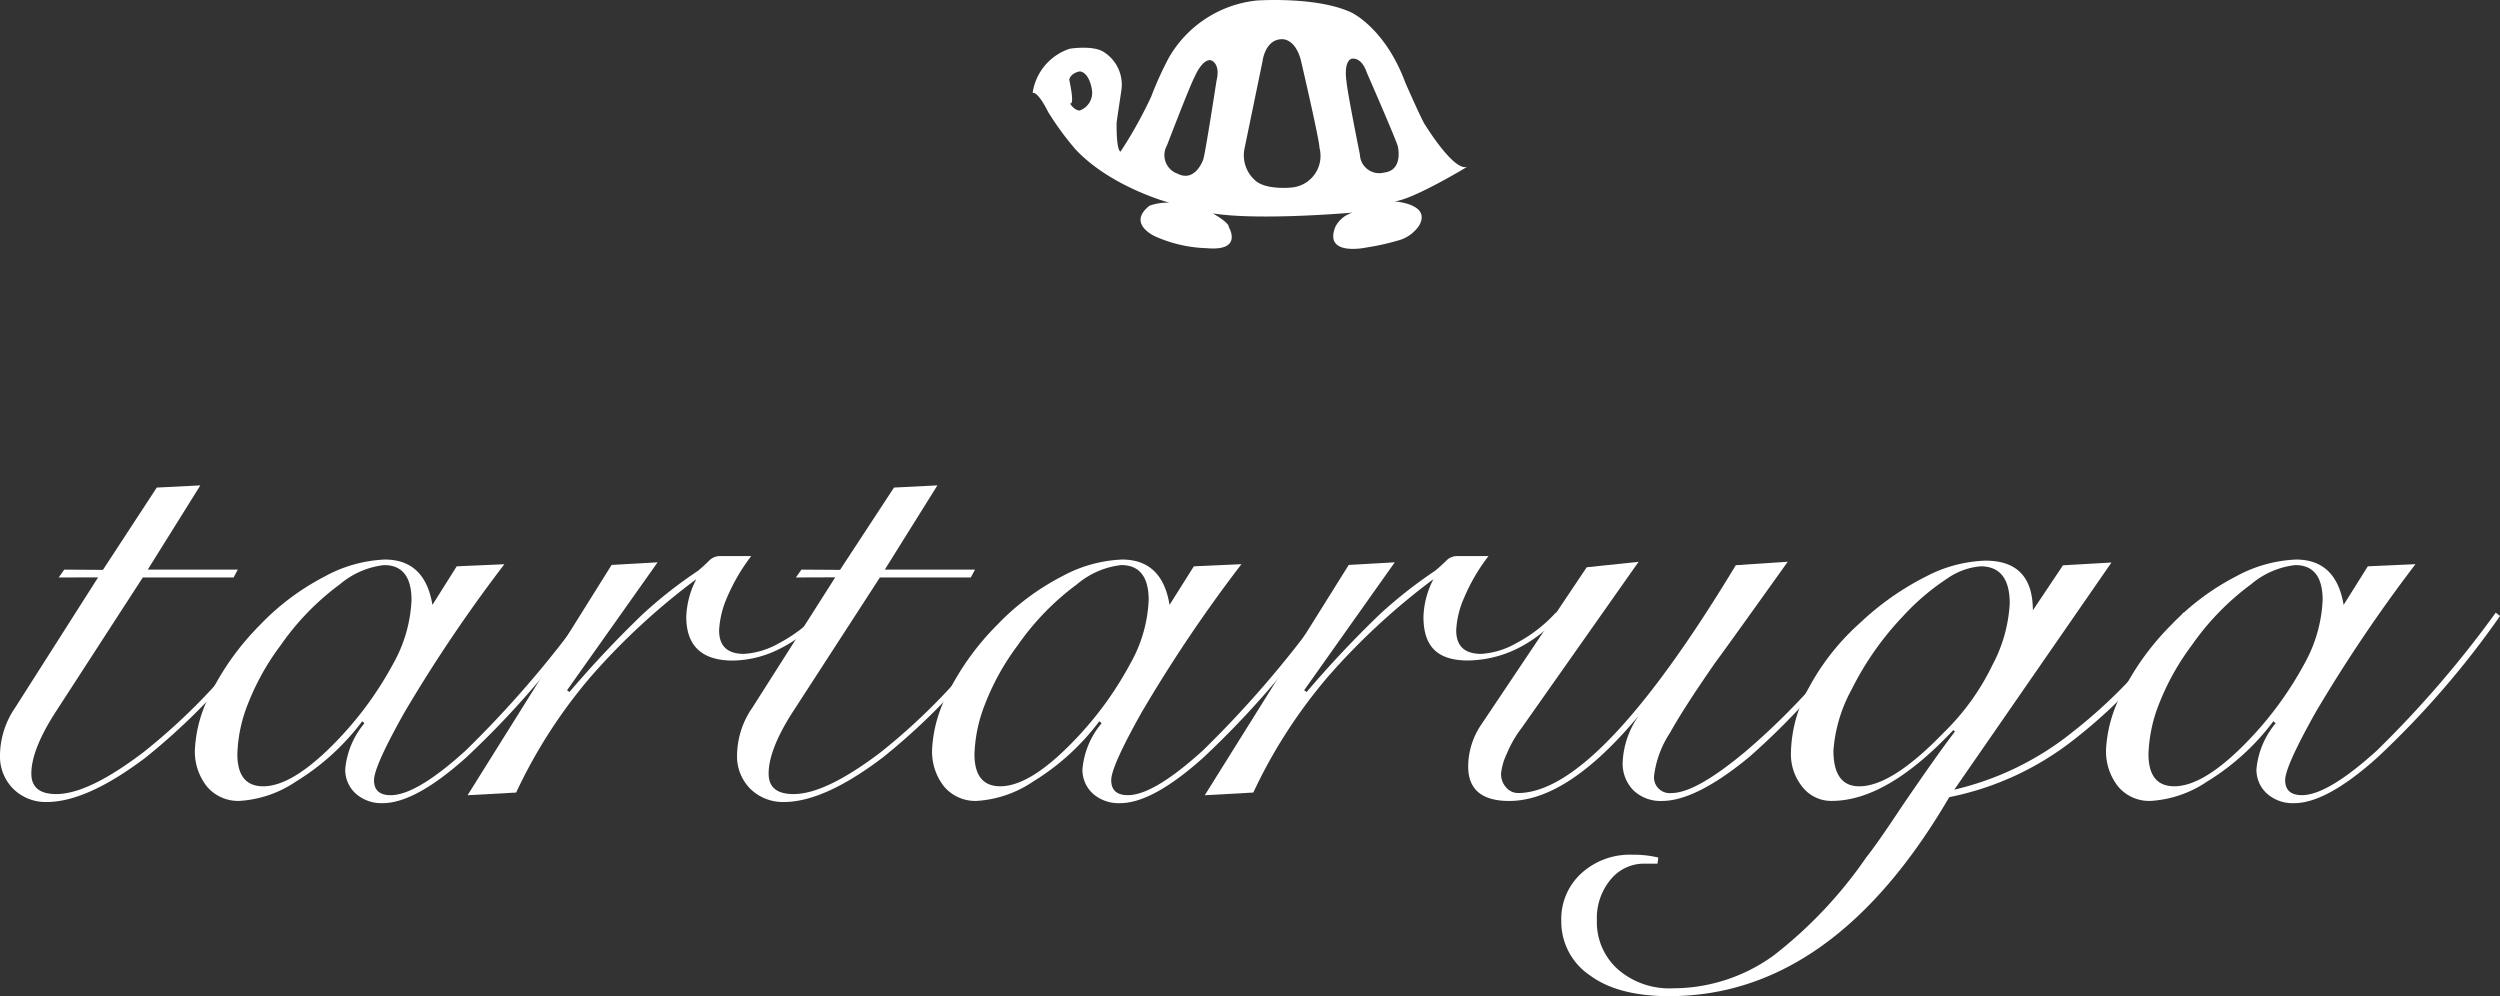
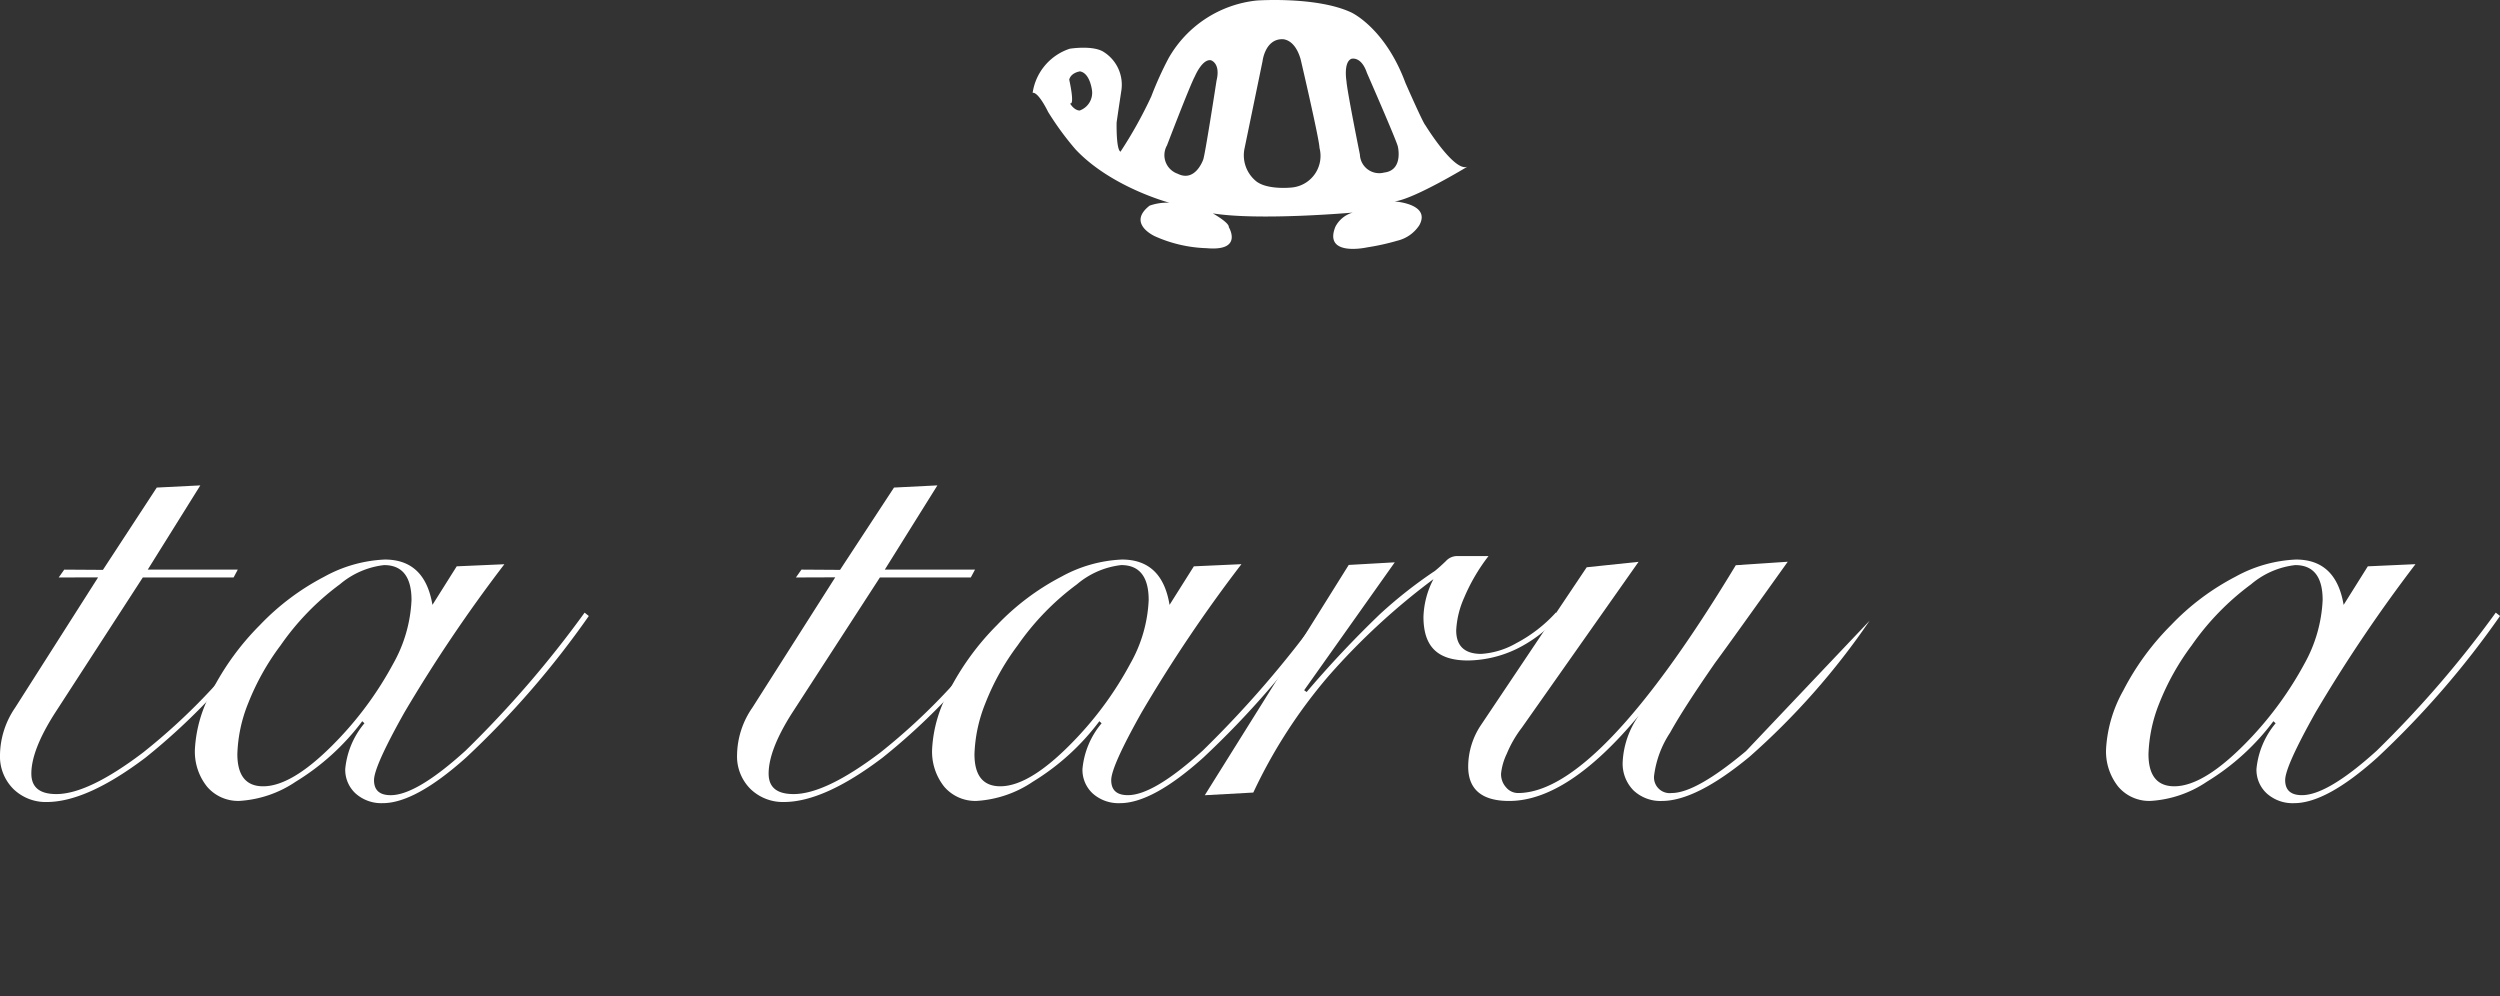
<svg xmlns="http://www.w3.org/2000/svg" viewBox="0 0 229.992 91.643">
  <rect x="0" y="0" width="229.992" height="91.643" fill="#333333" stroke="none" />
  <defs>
    <style>.cls-1,.cls-2{fill:#fff;}.cls-1{fill-rule:evenodd;}</style>
  </defs>
  <title>logo</title>
  <g id="レイヤー_2" data-name="レイヤー 2">
    <g id="レイヤー_1-2" data-name="レイヤー 1">
      <path class="cls-1" d="M21.876,52.4l-.383.722H13.139L5,65.682q-2.117,3.346-2.116,5.485c0,1.268.772,1.885,2.3,1.885,1.949,0,4.61-1.266,7.978-3.823a56.266,56.266,0,0,0,11.6-12.49l.391.256A58.9,58.9,0,0,1,13.385,69.7q-5.394,4.074-9.078,4.082a4.26,4.26,0,0,1-3.078-1.2A4.236,4.236,0,0,1,0,69.416a7.877,7.877,0,0,1,1.385-4.3l7.64-12L5.4,53.126l.509-.722,3.56.023,4.953-7.572,4.007-.2L13.594,52.4Z" />
      <path class="cls-1" d="M42.016,52.1l-2.232,3.547c-.469-2.786-1.926-4.171-4.385-4.171a12.61,12.61,0,0,0-5.577,1.584A22.531,22.531,0,0,0,23.9,57.514a24.262,24.262,0,0,0-4.385,6.007,12.372,12.372,0,0,0-1.581,5.349,5.157,5.157,0,0,0,1.122,3.51,3.754,3.754,0,0,0,2.973,1.3,10.348,10.348,0,0,0,5.181-1.77,21.937,21.937,0,0,0,6.117-5.56l.2.189a7.637,7.637,0,0,0-1.766,4.2,2.962,2.962,0,0,0,.962,2.267,3.552,3.552,0,0,0,2.488.881q2.983,0,7.674-4.2A82.356,82.356,0,0,0,54.169,56.669l-.386-.308A97.764,97.764,0,0,1,42.834,69.054q-4.521,4.1-6.891,4.1c-1.026,0-1.534-.46-1.534-1.384q0-1.256,2.8-6.235A137.154,137.154,0,0,1,46.4,51.908Zm-10.75,1.656a7.6,7.6,0,0,1,4.069-1.769c1.676,0,2.523,1.079,2.523,3.215a13.061,13.061,0,0,1-1.686,5.859,32.1,32.1,0,0,1-4.906,6.8c-2.814,2.982-5.157,4.476-7.055,4.476q-2.371,0-2.375-2.962a13.486,13.486,0,0,1,.993-4.669,22.746,22.746,0,0,1,2.992-5.345A23.887,23.887,0,0,1,31.266,53.755Z" />
-       <path class="cls-1" d="M68.444,60.156a7.412,7.412,0,0,0,3.206-.976,13.283,13.283,0,0,0,3.677-2.829l.314.318a12.69,12.69,0,0,1-3.955,3.04,9.783,9.783,0,0,1-4.26,1.061c-2.849,0-4.291-1.341-4.291-4.031a8.055,8.055,0,0,1,.926-3.459,62.163,62.163,0,0,0-9.639,8.89,46.941,46.941,0,0,0-6.938,10.742l-4.468.246,13.25-21.186,4.232-.24L52.168,63.5l.219.162a98.256,98.256,0,0,1,6.758-7.175,41.607,41.607,0,0,1,5.067-3.975c.365-.3.692-.6.99-.9a1.414,1.414,0,0,1,1.007-.456h2.9a17.645,17.645,0,0,0-2.235,3.837,8.6,8.6,0,0,0-.718,3C66.154,59.429,66.913,60.156,68.444,60.156Z" />
      <path class="cls-1" d="M89.7,52.4l-.388.722H80.95L72.812,65.682c-1.407,2.231-2.1,4.058-2.1,5.485,0,1.268.76,1.885,2.3,1.885,1.945,0,4.606-1.266,7.978-3.823a56.58,56.58,0,0,0,11.6-12.49l.376.256A58.386,58.386,0,0,1,81.195,69.7q-5.376,4.074-9.072,4.082a4.28,4.28,0,0,1-3.083-1.2,4.226,4.226,0,0,1-1.232-3.17,7.8,7.8,0,0,1,1.4-4.3l7.632-12-3.619.013.509-.722,3.552.023,4.964-7.572,3.992-.2L81.4,52.4Z" />
      <path class="cls-1" d="M109.83,52.1l-2.236,3.547c-.453-2.786-1.919-4.171-4.378-4.171a12.637,12.637,0,0,0-5.586,1.584,22.6,22.6,0,0,0-5.919,4.455,24.221,24.221,0,0,0-4.382,6.007,12.3,12.3,0,0,0-1.575,5.349,5.171,5.171,0,0,0,1.117,3.51,3.759,3.759,0,0,0,2.978,1.3,10.342,10.342,0,0,0,5.176-1.77,21.866,21.866,0,0,0,6.112-5.56l.207.189a7.592,7.592,0,0,0-1.76,4.2,2.951,2.951,0,0,0,.953,2.267,3.568,3.568,0,0,0,2.5.881q3,0,7.674-4.2a82.675,82.675,0,0,0,11.273-13.021l-.389-.308a97.858,97.858,0,0,1-10.945,12.693c-3.018,2.733-5.306,4.1-6.889,4.1-1.025,0-1.532-.46-1.532-1.384q0-1.256,2.8-6.235a133.313,133.313,0,0,1,9.18-13.631ZM99.075,53.755a7.621,7.621,0,0,1,4.07-1.769c1.685,0,2.53,1.079,2.53,3.215a12.958,12.958,0,0,1-1.695,5.859,31.773,31.773,0,0,1-4.905,6.8q-4.208,4.473-7.046,4.476-2.385,0-2.381-2.962a13.649,13.649,0,0,1,1-4.669,22.482,22.482,0,0,1,2.983-5.345A23.985,23.985,0,0,1,99.075,53.755Z" />
      <path class="cls-1" d="M136.264,60.156a7.4,7.4,0,0,0,3.21-.976,13.261,13.261,0,0,0,3.663-2.829l.314.318a12.463,12.463,0,0,1-3.948,3.04,10.59,10.59,0,0,1-4.455,1.053c-2.861,0-4.094-1.333-4.094-4.023a8.005,8.005,0,0,1,.918-3.459,62.592,62.592,0,0,0-9.631,8.89A47.154,47.154,0,0,0,115.3,72.912l-4.464.246,13.242-21.186,4.235-.24L119.977,63.5l.23.162a97.868,97.868,0,0,1,6.756-7.175,41.679,41.679,0,0,1,5.059-3.975c.365-.3.691-.6,1-.9a1.4,1.4,0,0,1,1-.456h2.916a17.12,17.12,0,0,0-2.244,3.837,8.36,8.36,0,0,0-.728,3C133.966,59.429,134.738,60.156,136.264,60.156Z" />
-       <path class="cls-1" d="M153.789,72.955c1.489,0,3.76-1.282,6.838-3.857a64.226,64.226,0,0,0,11.064-12.257L172,57.1a66.991,66.991,0,0,1-11.048,12.518q-4.918,4.062-8.06,4.068a3.614,3.614,0,0,1-2.61-.966,3.5,3.5,0,0,1-1-2.644,8.053,8.053,0,0,1,1.479-4.241q-6.537,7.851-11.924,7.851c-2.5,0-3.768-1.055-3.768-3.162a6.9,6.9,0,0,1,1.19-3.845l9.713-14.492,4.77-.5L140,66.949a10.577,10.577,0,0,0-1.383,2.4,5.5,5.5,0,0,0-.524,1.819,1.8,1.8,0,0,0,.469,1.273,1.423,1.423,0,0,0,1.084.515q7.386,0,20.041-20.958l4.78-.319c-3.433,4.805-5.652,7.905-6.684,9.3-1.88,2.711-3.27,4.854-4.141,6.427a9.235,9.235,0,0,0-1.462,3.887A1.446,1.446,0,0,0,153.789,72.955Z" />
-       <path class="cls-1" d="M189.787,52.007l-2.771,4.143q0-4.575-4.37-4.572A12.615,12.615,0,0,0,177.2,53.03a25.56,25.56,0,0,0-6.068,4.264,21.806,21.806,0,0,0-4.718,5.962,12.772,12.772,0,0,0-1.653,5.938,4.784,4.784,0,0,0,1.072,3.221,3.374,3.374,0,0,0,2.678,1.266q5.063,0,11.185-6.512l.154.128q-1.607,2.087-4.924,6.95-2.214,3.351-3.223,4.611a40.382,40.382,0,0,1-8.516,9.03A15.8,15.8,0,0,1,153.9,90.92a7.2,7.2,0,0,1-5.069-1.752,5.824,5.824,0,0,1-1.924-4.512,5.535,5.535,0,0,1,1.254-3.726,3.959,3.959,0,0,1,3.1-1.478h1.221l.079-.559a9.6,9.6,0,0,0-2.389-.26,6.6,6.6,0,0,0-4.695,1.712,5.669,5.669,0,0,0-1.843,4.353,5.947,5.947,0,0,0,2.615,5.018c1.733,1.29,4.178,1.927,7.31,1.927q15.077,0,25.766-18.308a27.1,27.1,0,0,0,11.411-5.246A47.122,47.122,0,0,0,201.25,56.723l-.388-.378a47.133,47.133,0,0,1-10.229,11.029,27.207,27.207,0,0,1-10.843,5.271L194.248,51.75ZM170.35,63.418a27.6,27.6,0,0,1,4.7-6.706,21.444,21.444,0,0,1,4.071-3.477A6.264,6.264,0,0,1,182.2,52.1q2.685,0,2.689,3.409a13.618,13.618,0,0,1-1.585,5.661,22.038,22.038,0,0,1-4.49,6.229q-4.767,4.94-7.764,4.939c-1.589,0-2.38-1.1-2.38-3.289A13.8,13.8,0,0,1,170.35,63.418Z" />
+       <path class="cls-1" d="M153.789,72.955c1.489,0,3.76-1.282,6.838-3.857L172,57.1a66.991,66.991,0,0,1-11.048,12.518q-4.918,4.062-8.06,4.068a3.614,3.614,0,0,1-2.61-.966,3.5,3.5,0,0,1-1-2.644,8.053,8.053,0,0,1,1.479-4.241q-6.537,7.851-11.924,7.851c-2.5,0-3.768-1.055-3.768-3.162a6.9,6.9,0,0,1,1.19-3.845l9.713-14.492,4.77-.5L140,66.949a10.577,10.577,0,0,0-1.383,2.4,5.5,5.5,0,0,0-.524,1.819,1.8,1.8,0,0,0,.469,1.273,1.423,1.423,0,0,0,1.084.515q7.386,0,20.041-20.958l4.78-.319c-3.433,4.805-5.652,7.905-6.684,9.3-1.88,2.711-3.27,4.854-4.141,6.427a9.235,9.235,0,0,0-1.462,3.887A1.446,1.446,0,0,0,153.789,72.955Z" />
      <path class="cls-1" d="M217.831,52.1l-2.225,3.547c-.467-2.786-1.93-4.171-4.387-4.171a12.606,12.606,0,0,0-5.574,1.584,22.523,22.523,0,0,0-5.923,4.455,24.059,24.059,0,0,0-4.385,6.007,12.382,12.382,0,0,0-1.584,5.349,5.2,5.2,0,0,0,1.127,3.51,3.733,3.733,0,0,0,2.972,1.3,10.36,10.36,0,0,0,5.18-1.77,21.825,21.825,0,0,0,6.112-5.56l.206.189a7.68,7.68,0,0,0-1.762,4.2,2.949,2.949,0,0,0,.963,2.267,3.551,3.551,0,0,0,2.5.881q2.985,0,7.66-4.2a82.2,82.2,0,0,0,11.284-13.021l-.392-.308a98.182,98.182,0,0,1-10.942,12.693q-4.53,4.1-6.892,4.1c-1.023,0-1.541-.46-1.541-1.384,0-.837.941-2.92,2.8-6.235a138.307,138.307,0,0,1,9.189-13.631Zm-10.743,1.656a7.594,7.594,0,0,1,4.065-1.769c1.684,0,2.523,1.079,2.523,3.215A13.2,13.2,0,0,1,212,61.06a32.358,32.358,0,0,1-4.912,6.8q-4.215,4.473-7.055,4.476c-1.583,0-2.38-.989-2.38-2.962a13.693,13.693,0,0,1,.992-4.669,23,23,0,0,1,2.993-5.345A24,24,0,0,1,207.088,53.755Z" />
      <path class="cls-2" d="M128.559,22.141a3.337,3.337,0,0,0,2.014-1.421c.015-.029.028-.058.048-.09.942-1.895-2.326-2.1-2.326-2.1,1.765-.2,6.7-3.195,6.7-3.195-1.207.525-3.867-3.818-3.867-3.818-.215-.2-1.832-3.889-1.832-3.889-1.869-5.061-4.98-6.482-4.98-6.482-3.181-1.489-8.686-1.1-8.686-1.1A10.592,10.592,0,0,0,107.5,5.364a31.726,31.726,0,0,0-1.587,3.51,39.541,39.541,0,0,1-2.831,5.081c-.415-.2-.357-2.69-.357-2.69.107-.765.444-2.99.444-2.99a3.558,3.558,0,0,0-1.61-3.481c-.975-.66-3.143-.312-3.143-.312A5.041,5.041,0,0,0,95,8.538c.542-.086,1.421,1.755,1.421,1.755a27.1,27.1,0,0,0,2.526,3.451c3.278,3.49,8.643,4.907,8.643,4.907a4.8,4.8,0,0,0-1.83.268c-2.127,1.661.5,2.822.5,2.822A12.51,12.51,0,0,0,111,22.832c3.412.307,2.047-1.934,2.047-1.934.051-.418-1.473-1.267-1.473-1.267,4.314.689,12.871-.074,12.871-.074a2.587,2.587,0,0,0-1.592,1.3c-1.133,2.805,2.922,1.9,2.922,1.9A21.6,21.6,0,0,0,128.559,22.141ZM99.323,10.168c-.529-.02-.889-.66-.889-.66.476.215-.069-2.18-.069-2.18.165-.656.988-.761.988-.761.952.162,1.115,1.8,1.115,1.8A1.73,1.73,0,0,1,99.323,10.168Zm12.593-2.745s-1.074,6.987-1.233,7.279c0,0-.723,2.091-2.333,1.285a1.811,1.811,0,0,1-.991-2.612s2.136-5.586,2.564-6.348c0,0,.681-1.63,1.479-1.483C111.4,5.544,112.312,5.8,111.916,7.423Zm6.877,9.831s-2.31.245-3.3-.639a3.071,3.071,0,0,1-1-2.955l1.659-8.042s.22-1.96,1.745-2.011c0,0,1.181-.15,1.756,1.839,0,0,1.709,7.3,1.737,8.163A2.918,2.918,0,0,1,118.793,17.254Zm6.314-3.03s-1.186-5.875-1.235-6.75c0,0-.3-1.747.449-2.063,0,0,.9-.285,1.434,1.3,0,0,2.831,6.465,2.849,6.8,0,0,.511,2.157-1.268,2.364A1.779,1.779,0,0,1,125.107,14.224Z" />
    </g>
  </g>
</svg>